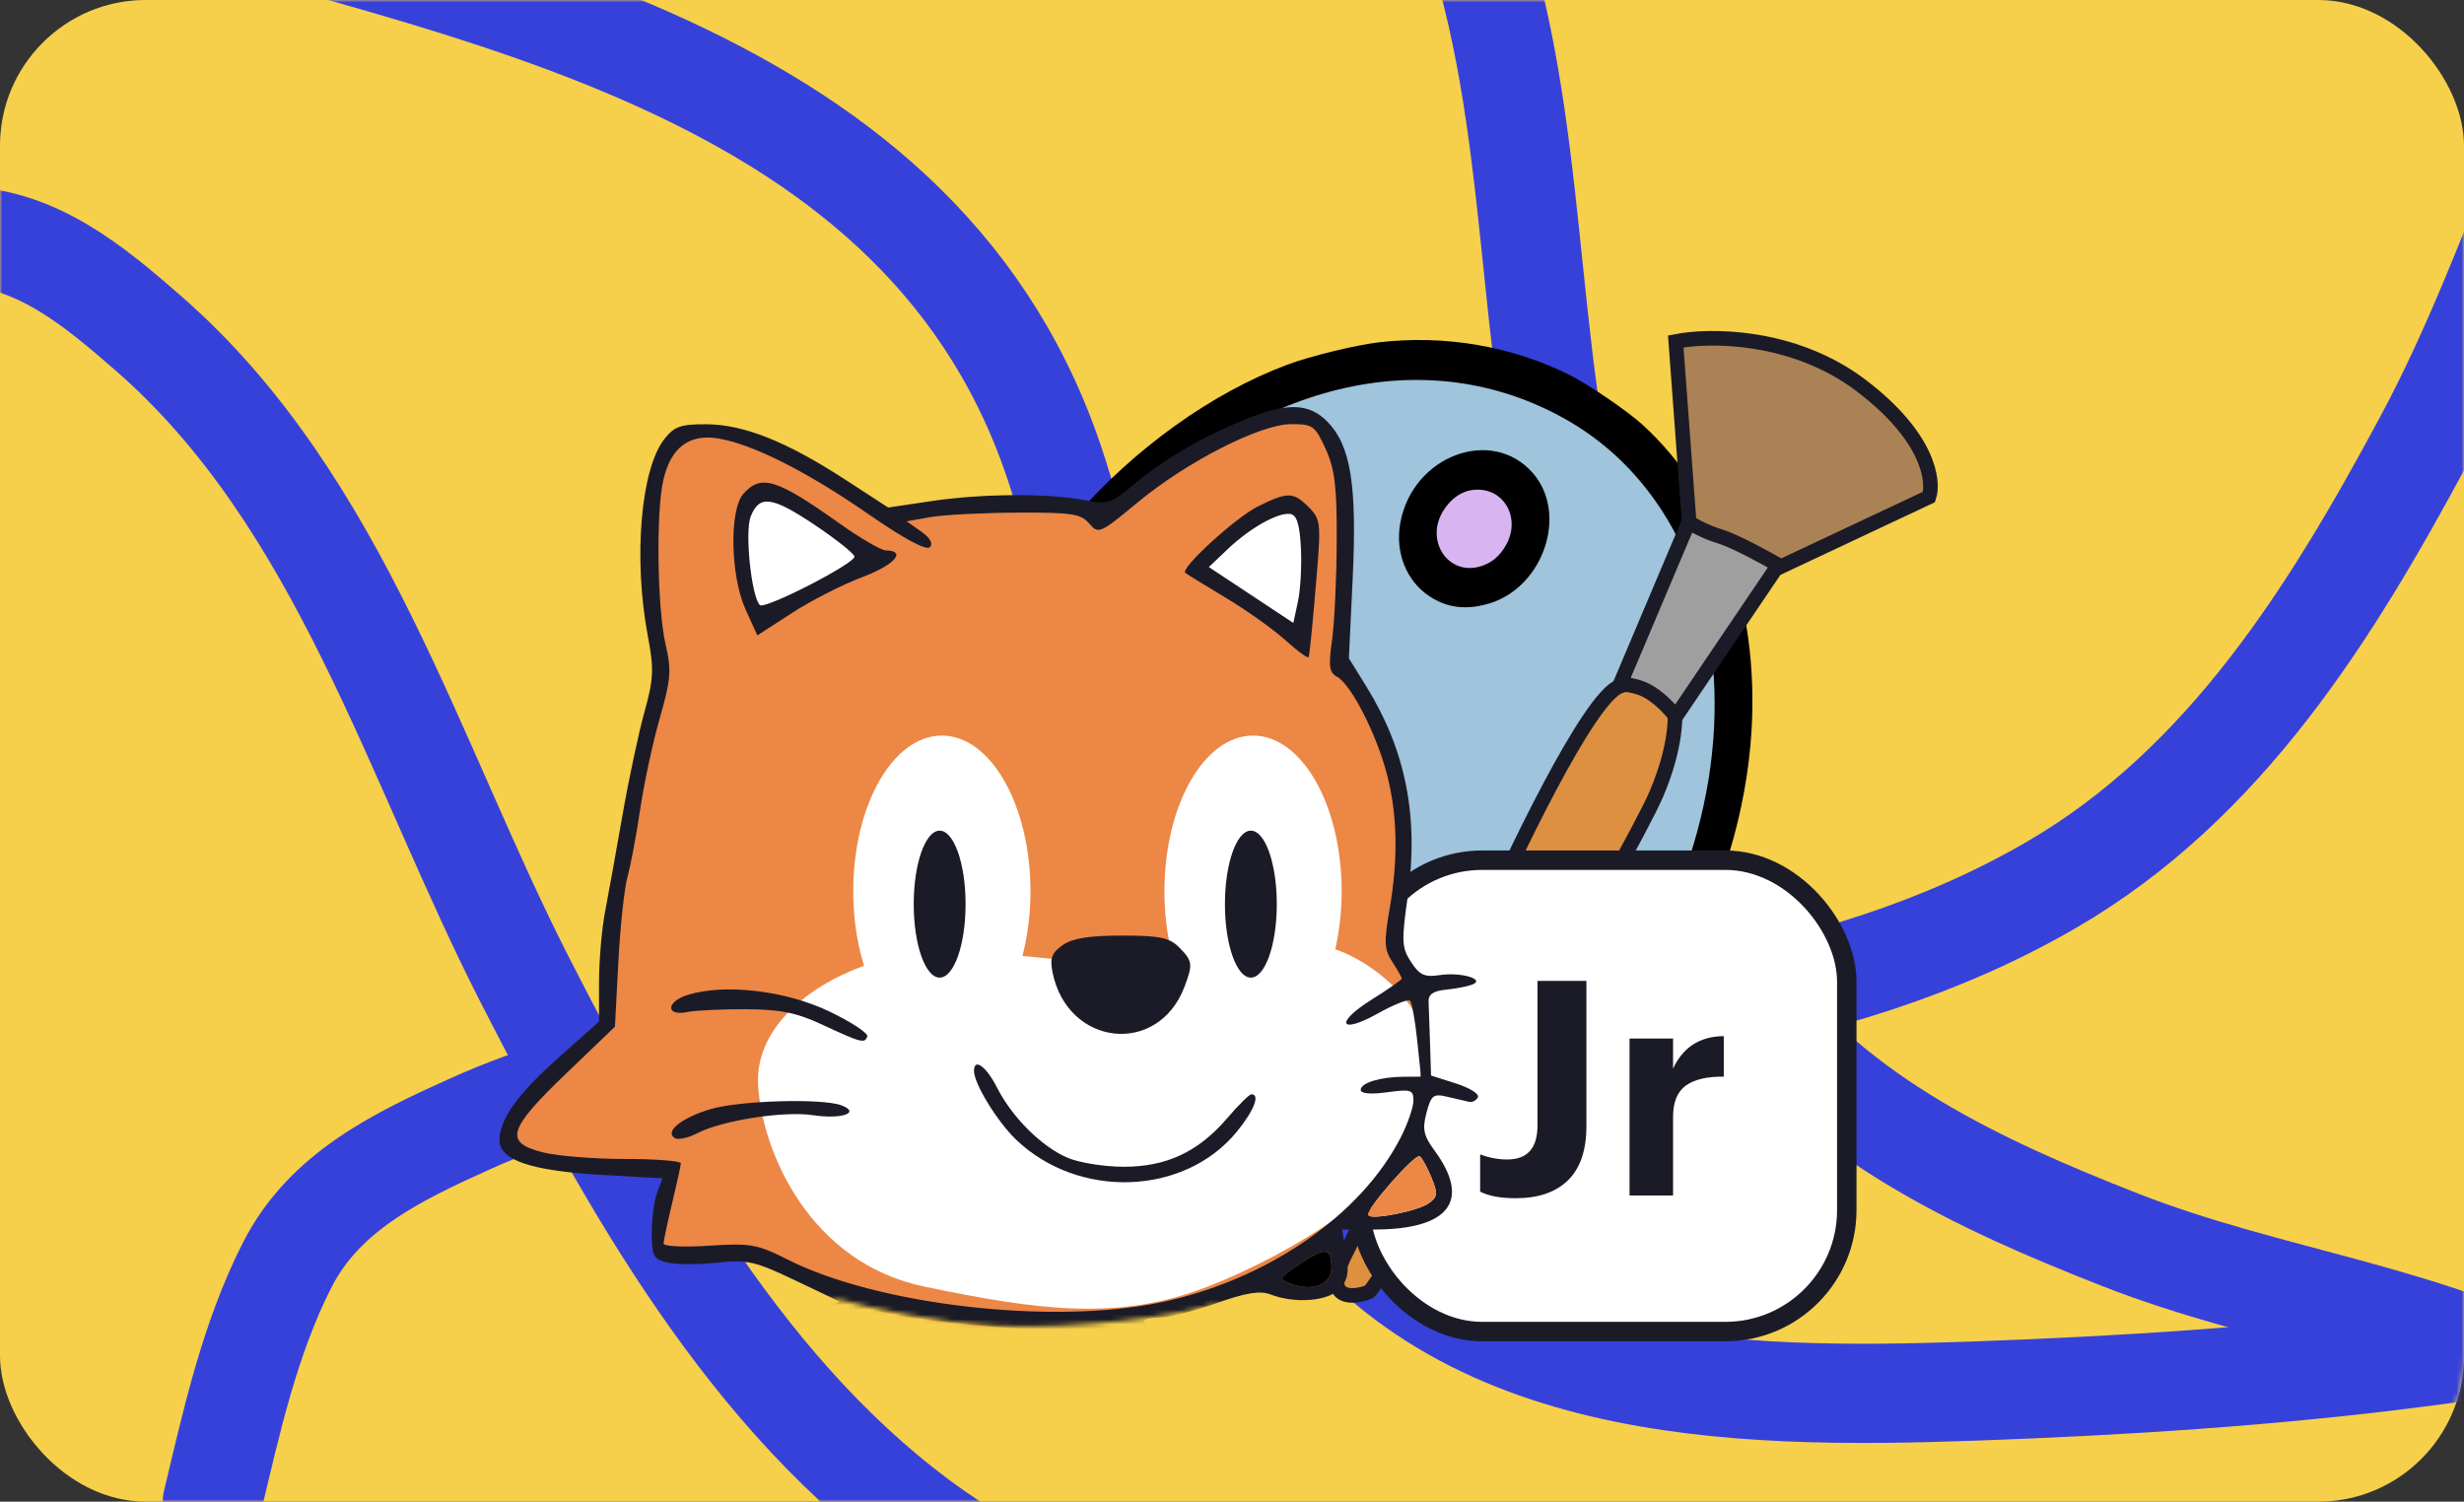
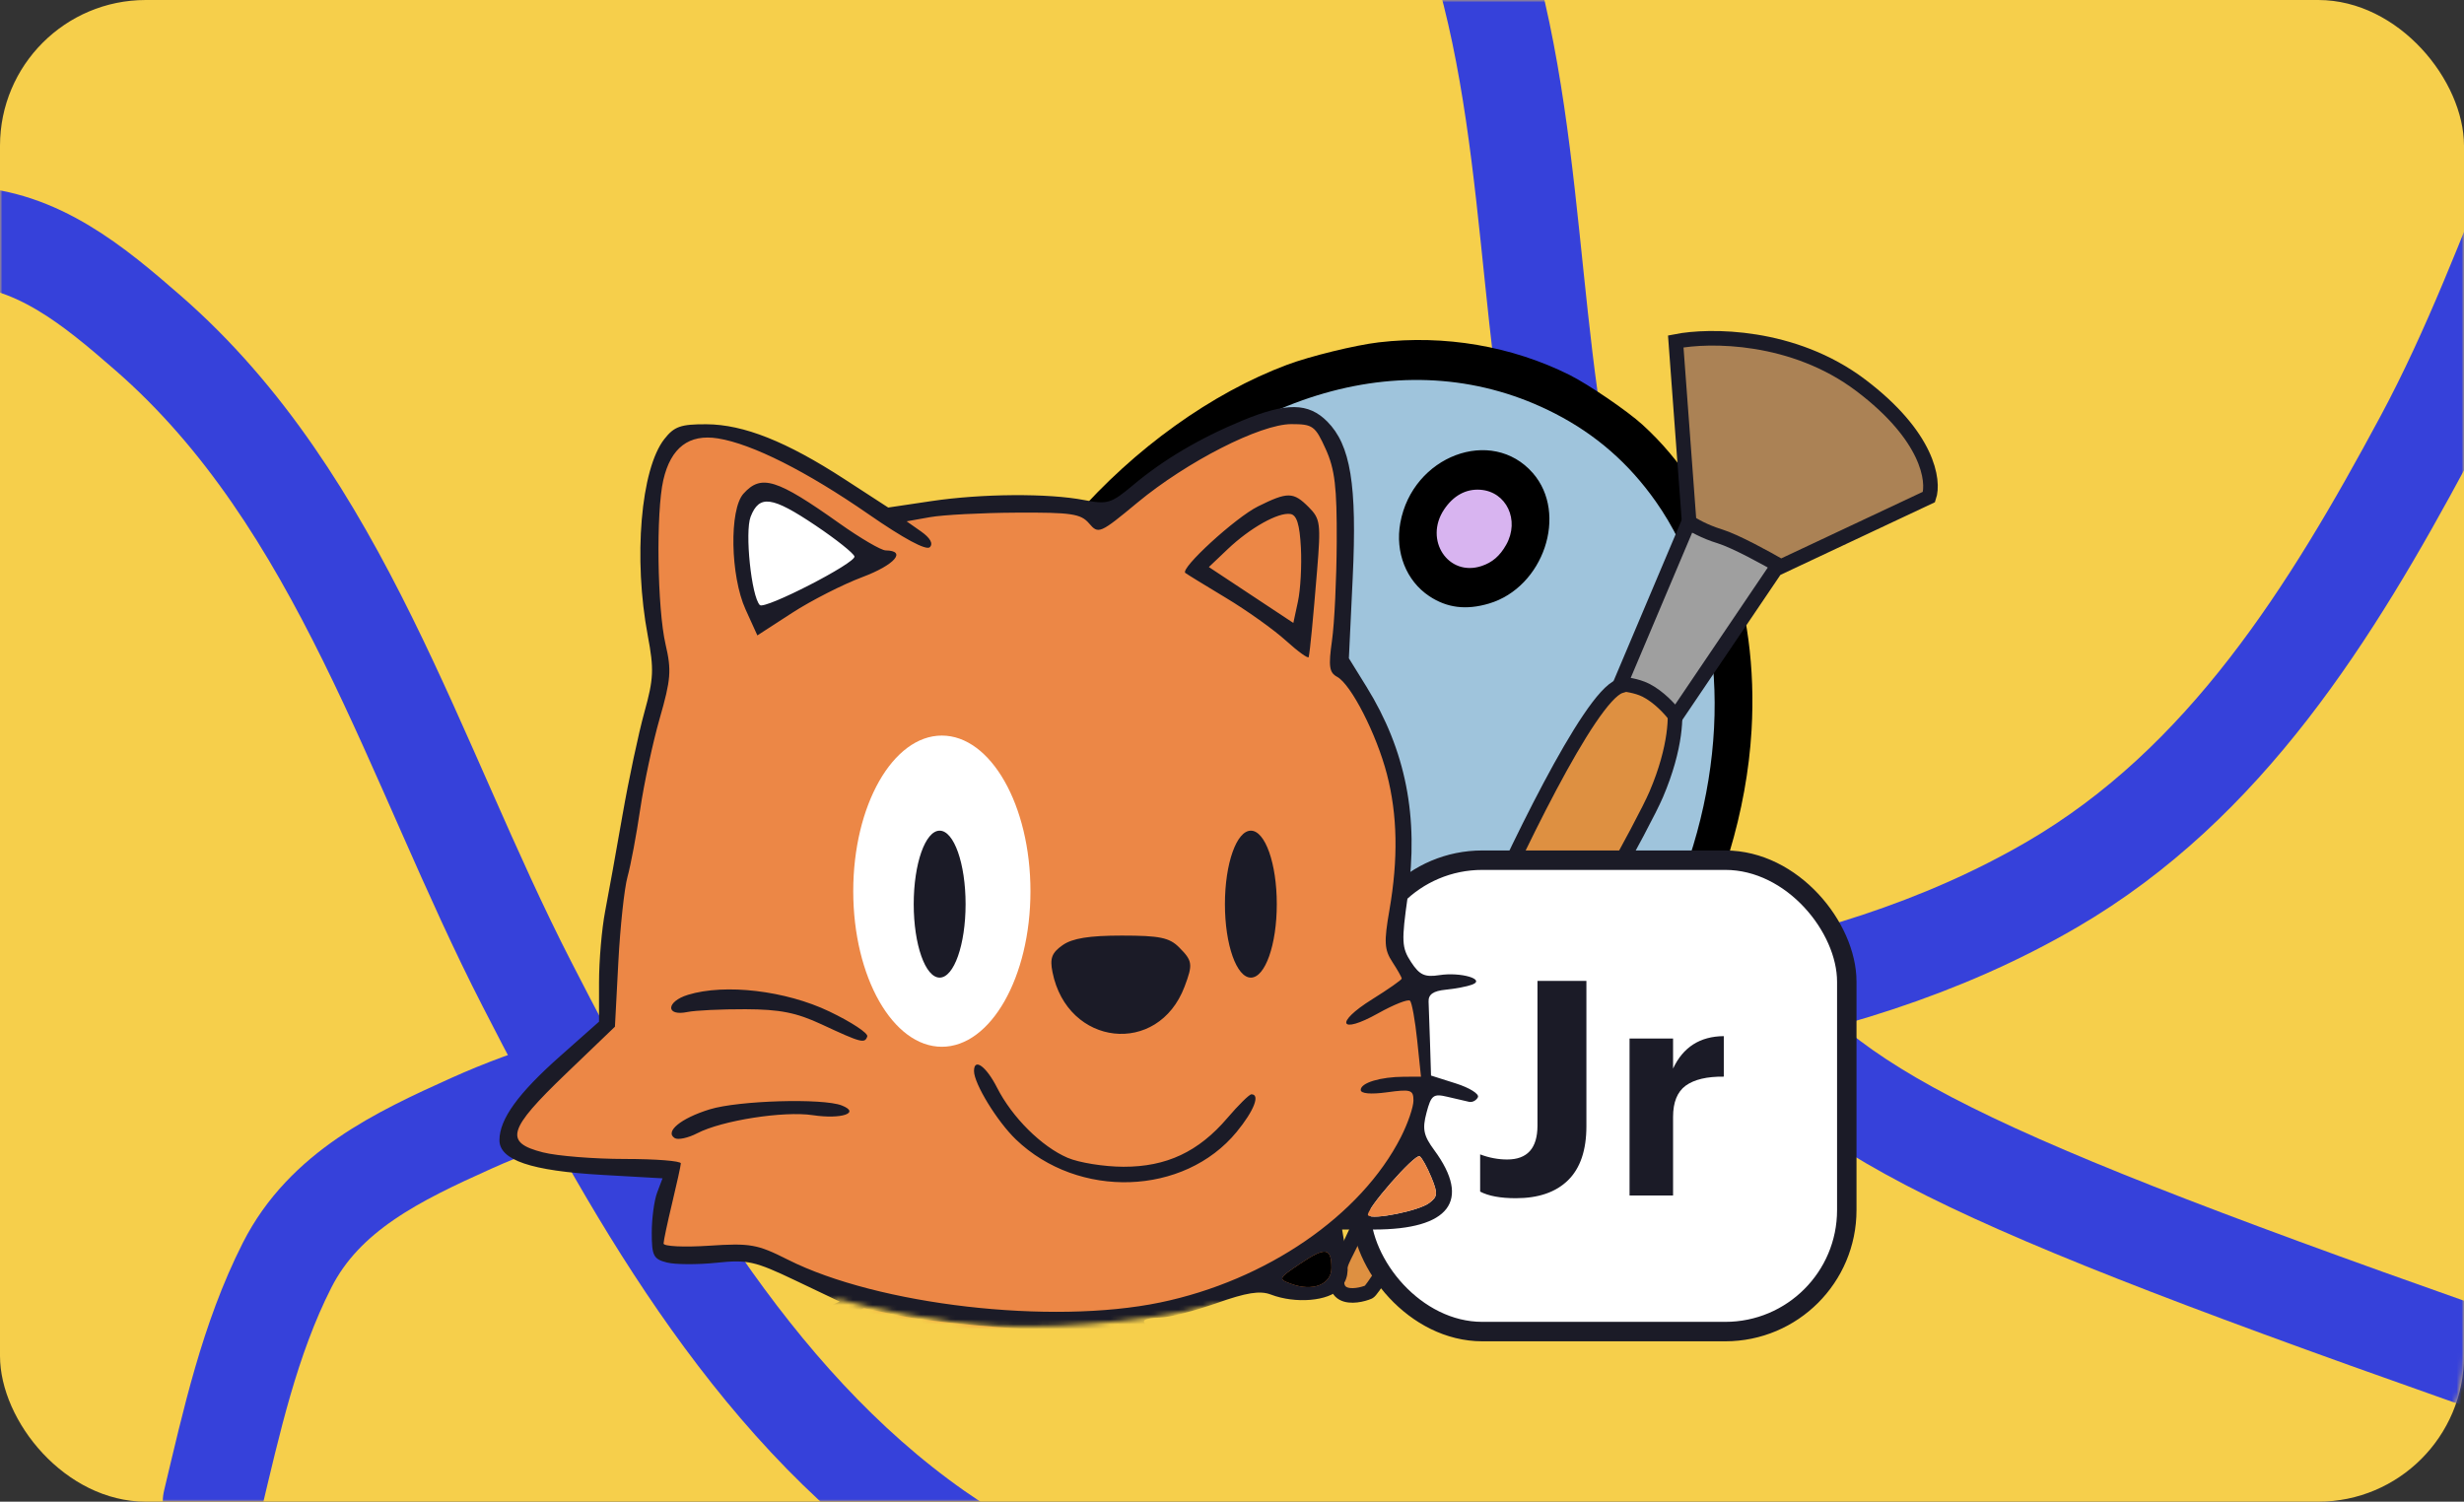
<svg xmlns="http://www.w3.org/2000/svg" width="507" height="309" viewBox="0 0 507 309" fill="none">
  <rect x="0" y="0" width="507" height="309" fill="#333333" stroke="none" />
-   <rect width="507" height="267" rx="30" fill="#464646" />
  <rect width="507" height="309" rx="30" fill="#F6CF4B" />
  <mask id="mask0_1361_5199" style="mask-type:alpha" maskUnits="userSpaceOnUse" x="0" y="0" width="507" height="309">
    <rect width="507" height="309" rx="30" fill="#F6CF4B" />
  </mask>
  <g mask="url(#mask0_1361_5199)">
-     <path d="M586 261.042C527.22 278.498 467.571 284.05 406.415 286.235C356.251 288.027 297.924 287.083 267.659 240.354C240.653 198.657 232.484 144.626 217.781 97.81C191.031 12.634 95.708 -1.316 20.402 -23.724" stroke="#3641DA" stroke-width="20.411" stroke-linecap="round" />
    <path d="M408.213 344.39C370.591 337.409 333.744 345.498 295.738 343.162C259.751 340.949 222.958 336.442 192.598 315.144C153.89 287.992 129.523 243.547 108.437 202.517C85.058 157.024 70.288 103.19 30.422 68.485C19.272 58.778 7.741 49.133 -7.578 48.557C-22.903 47.982 -38.068 51.335 -52.999 54.323" stroke="#3641DA" stroke-width="20.411" stroke-linecap="round" />
    <path d="M552.522 -22.825C527.891 12.036 518.87 53.147 498.76 90.565C479.719 125.995 457.978 161.17 422.255 181.989C376.709 208.532 320.365 212.471 269.007 214.68C212.063 217.129 150.701 206.96 96.974 231.15C81.947 237.916 66.803 245.096 59.069 260.349C51.33 275.608 47.642 292.54 43.693 309.062" stroke="#3641DA" stroke-width="20.411" stroke-linecap="round" />
-     <path d="M528.277 285.938C499.25 270.25 466.866 267.118 436.294 255.135C407.346 243.789 378.345 230.348 359.072 204.851C334.5 172.344 326.28 129.464 319.848 90.252C312.716 46.775 314.861 -1.258 291.34 -40.261C284.762 -51.17 277.854 -62.13 265.435 -66.659C253.01 -71.191 239.675 -72.46 226.63 -73.967" stroke="#3641DA" stroke-width="20.411" stroke-linecap="round" />
+     <path d="M528.277 285.938C407.346 243.789 378.345 230.348 359.072 204.851C334.5 172.344 326.28 129.464 319.848 90.252C312.716 46.775 314.861 -1.258 291.34 -40.261C284.762 -51.17 277.854 -62.13 265.435 -66.659C253.01 -71.191 239.675 -72.46 226.63 -73.967" stroke="#3641DA" stroke-width="20.411" stroke-linecap="round" />
  </g>
  <path d="M240.403 186.395C245.59 198.83 228.785 217.323 219.734 225.016L222.414 236.156C222.99 235.291 226.767 235.687 237.273 244.18C247.779 252.673 274.183 249.428 286.072 246.744C293.801 244.408 314.388 233.048 334.898 206.296C355.408 179.543 356.696 146.6 354.776 133.472C354.543 127.081 350.042 109.74 333.901 91.507C313.725 68.716 284.147 75.21 265.579 77.811C247.011 80.413 222.796 109.189 210.106 123.188C197.416 137.188 198.464 165.949 198.253 178.905C198.085 189.27 211.541 183.389 218.291 179.153C223.5 176.386 235.216 173.961 240.403 186.395Z" fill="#9FC4DC" />
  <ellipse rx="12.611" ry="14.015" transform="matrix(-0.832 -0.554 -0.554 0.832 302.942 110.179)" fill="#D8B4F0" />
  <ellipse rx="12.611" ry="14.015" transform="matrix(-0.832 -0.554 -0.554 0.832 259.415 114.867)" fill="#65D774" />
  <ellipse rx="12.611" ry="14.015" transform="matrix(-0.832 -0.554 -0.554 0.832 227.966 145.174)" fill="#F64B4B" />
  <path fill-rule="evenodd" clip-rule="evenodd" d="M337.973 87.4C353.799 101.825 361.912 124.572 360.403 150.289C359.435 166.802 354.218 184.169 345.452 200.069C342.391 205.622 334.02 217.658 330.416 221.688C319.449 233.952 308.745 241.856 295.482 247.48C289.994 249.808 279.185 252.635 273.247 253.296C255.399 255.281 237.291 251.667 225.377 243.743C218.067 238.88 214.836 233.753 215.729 228.431C216.159 225.866 216.966 224.528 220.243 220.949C231.205 208.976 237.736 197.138 238.037 188.696C238.115 186.515 237.059 183.936 235.733 183.067C233.237 181.43 228.494 182.026 221.805 184.814C215.629 187.389 210.726 188.531 207.184 188.218C204.637 187.993 204.276 187.851 201.384 185.932C198.408 183.957 198.252 183.792 196.906 181.19C192.758 173.173 193.726 158.895 199.547 142.241C204.197 128.941 210.283 118.813 221.04 106.475C233.42 92.277 249.32 80.871 264.831 75.062C269.547 73.295 278.9 71.007 283.703 70.444C297.261 68.855 311.051 71.212 322.956 77.153C326.856 79.099 334.851 84.555 337.973 87.4ZM319.935 85.078C290.344 69.876 254.255 80.23 226.141 111.986C223.025 115.506 221.402 117.688 216.891 124.427C211.694 132.19 211.319 132.84 209.403 137.4C203.903 150.484 200.967 165.764 202.526 173.174C203.033 175.58 204.574 178.367 205.872 179.224C208.289 180.82 212.612 180.275 218.95 177.575C224.177 175.349 227.308 174.429 230.646 174.136C240.162 173.304 245.988 178.792 245.721 188.337C245.435 198.572 238.225 212.246 225.931 225.87L223.294 228.792L223.568 230.043C224.19 232.876 229.622 237.31 235.92 240.124C255.673 248.95 281.418 247.306 301.475 235.937C320.318 225.257 336.525 205.474 345.629 182.04C356.749 153.416 354.857 123.266 340.679 103.168C335.139 95.316 328.368 89.411 319.935 85.078ZM315.408 97.347C322.709 105.72 317.61 120.864 306.369 124.194C301.675 125.585 297.731 125.093 294.083 122.664C289.351 119.512 287.033 113.645 288.131 107.593C290.632 93.794 306.961 87.66 315.408 97.347ZM304.552 100.772C301.612 100.579 299.034 101.996 297.134 104.849C292.955 111.124 298.001 118.733 304.842 116.474C307.059 115.742 308.619 114.398 309.913 112.105C312.771 107.039 309.975 101.129 304.552 100.772ZM271.718 103.973C275.015 108.409 275.394 114.851 272.7 120.671C270.554 125.306 266.261 128.895 261.324 130.18C252.671 132.433 245.01 127.376 243.776 118.598C241.797 104.527 257.288 93.323 268.349 100.825C269.529 101.625 270.982 102.983 271.718 103.973ZM261.614 106.74C258.718 105.89 254.903 107.54 252.912 110.503C248.328 117.325 254.252 125.157 261.517 121.88C263.935 120.788 266.178 117.922 266.576 115.413C267.25 111.176 265.338 107.834 261.614 106.74ZM241.971 133.717C248.513 143.213 242.649 157.392 231.073 160.068C220.502 162.512 211.934 153.811 214.034 142.763C214.543 140.081 214.725 139.682 216.976 136.303C219.219 132.933 219.529 132.599 221.77 131.119C225.092 128.926 228.459 128.012 232.118 128.312C234.84 128.534 235.364 128.714 237.98 130.326C240.196 131.691 241.109 132.467 241.971 133.717ZM229.807 136.303C227.368 136.427 225.177 137.591 223.519 139.645C220.876 142.918 220.854 147.5 223.467 150.382C226.91 154.18 234.058 152.317 236.218 147.058C237.225 144.607 237.183 142.243 236.093 140.077C234.855 137.612 232.45 136.168 229.807 136.303Z" fill="black" />
  <path d="M333.296 141.203C326.954 143.432 311.069 176.719 303.919 193.084C296.904 210.879 281.725 248.661 277.134 257.434C271.396 268.401 279.243 266.869 281.632 265.859C284.022 264.85 335.543 175.734 340.783 163.477C344.975 153.671 344.948 146.824 344.411 144.626C343.348 142.556 339.638 138.974 333.296 141.203Z" fill="#DE9041" stroke="#1B1B27" stroke-width="3" />
  <path d="M347.354 107.715L333.43 140.63C334.288 140.847 336.692 141.031 338.668 142.031C341.295 143.362 343.651 145.902 344.81 147.461L365.781 116.449C365.155 115.634 363.018 113.599 359.48 111.978C355.941 110.356 349.921 108.46 347.354 107.715Z" fill="#9F9F9F" stroke="#1B1B27" stroke-width="3" />
  <path d="M344.809 70.257L347.564 107.437C348.335 108.003 350.675 109.38 353.867 110.359C357.06 111.338 363.585 114.92 366.449 116.588L396.91 102.264C398.025 98.977 396.779 89.779 382.882 79.28C368.985 68.782 351.71 68.891 344.809 70.257Z" fill="#AB8255" stroke="#1B1B27" stroke-width="3" />
  <rect x="280" y="177" width="100" height="97" rx="25" fill="white" stroke="#1B1B27" stroke-width="4" />
  <path d="M311.909 246.556C308.739 246.556 306.289 246.103 304.559 245.197V237.539C306.412 238.239 308.265 238.589 310.118 238.589C314.277 238.589 316.356 236.262 316.356 231.61V201.841H326.423V231.733C326.423 236.674 325.167 240.38 322.655 242.85C320.144 245.321 316.562 246.556 311.909 246.556ZM335.301 213.699H344.256V219.875C346.315 215.47 349.794 213.246 354.694 213.205V221.543C351.235 221.502 348.621 222.119 346.85 223.396C345.121 224.672 344.256 226.813 344.256 229.819V246H335.301V213.699Z" fill="#1B1B27" />
  <mask id="mask1_1361_5199" style="mask-type:alpha" maskUnits="userSpaceOnUse" x="85" y="62" width="238" height="215">
    <path d="M205.397 272.865C192.881 272.321 178.415 269.011 172.747 267.423L138.737 272.865L85 251.098L98.604 62L284.982 73.564L318.992 161.991L322.393 210.966L310.149 267.423L276.819 276.266C269.337 273.092 253.148 267.151 248.25 268.784C242.128 270.824 221.042 273.545 205.397 272.865Z" fill="#C4C4C4" />
  </mask>
  <g mask="url(#mask1_1361_5199)">
    <path d="M274.394 265.358C272.861 267.771 265.243 265.358 261.625 263.85L271.84 254.801L275.671 257.817C275.883 259.325 275.926 262.945 274.394 265.358Z" fill="#EC8746" />
    <path d="M113.745 397.272L159.993 393.715L165.774 379.485L177.781 357.695L186.674 347.467L194.234 349.691V359.029L191.121 372.814L184.006 393.715L243.15 396.383C244.78 392.974 248.042 385.71 248.042 383.932C248.042 382.153 247.449 374.89 247.152 371.48C245.522 368.516 240.482 362.32 233.367 361.253C226.252 360.185 212.911 366.441 207.13 369.702V362.587C207.13 361.253 212.022 347.467 214.69 345.244C217.358 343.02 229.809 331.014 232.033 323.009C233.811 316.606 232.181 299.589 231.143 291.881L234.256 294.104L250.265 302.998C255.898 305.666 267.608 311.092 269.387 311.447C271.61 311.892 276.502 311.003 280.059 308.779C283.617 306.556 283.617 299.885 283.172 297.662C282.816 295.883 274.723 295.142 270.721 294.994C272.055 292.919 274.011 288.323 271.165 286.545C268.319 284.766 264.05 289.361 262.272 291.881C258.418 289.954 250.443 286.011 249.376 285.655C248.308 285.3 237.369 275.427 232.033 270.536C234.256 270.091 239.592 269.202 243.15 269.202C246.707 269.202 257.38 264.162 262.272 261.642C266.126 258.381 274.901 251.325 279.17 249.191C283.439 247.056 290.139 232.293 292.955 225.178V210.947C292.955 206.945 287.619 196.717 286.73 194.939C285.84 193.16 288.953 186.934 288.953 182.043C288.953 177.151 287.619 165.589 287.619 158.474C287.619 152.782 279.911 141.576 276.057 136.684L275.168 97.552C275.316 94.439 273.922 87.68 267.163 85.545C260.404 83.41 237.369 97.7 226.696 105.111C224.325 104.667 217.981 103.688 211.577 103.333C205.173 102.977 189.935 105.26 183.117 106.445C180.3 104.518 173.334 99.775 167.997 96.218C162.661 92.66 151.247 89.695 146.208 88.658L137.759 91.326L133.312 102.888L134.201 119.341L135.535 136.24L134.201 147.357L128.865 170.925L126.197 191.381L124.418 210.058L110.188 224.733L104.851 234.516L112.856 238.963L138.203 241.186L135.535 257.195L154.212 258.085L175.112 266.978L165.774 272.315L153.323 281.208L151.544 288.323C154.212 292.622 159.904 301.664 161.327 303.443C163.106 305.666 163.106 315.005 163.106 316.339C163.106 317.673 166.663 322.12 166.663 324.788C166.663 327.456 150.655 330.569 142.205 331.014C133.756 331.458 131.533 326.122 123.528 319.452C117.125 314.115 111.374 299.144 109.298 292.326C107.075 288.175 101.116 280.942 95.068 285.211C87.508 290.547 89.287 295.438 95.068 310.113C100.849 324.788 107.074 330.124 118.192 338.573C129.309 347.022 143.539 344.799 147.986 345.244C151.543 345.599 161.919 340.945 166.663 338.573L164.884 348.357L152.877 371.48C145.466 361.104 126.73 344.71 111.077 362.142C95.424 379.574 106.333 392.825 113.745 397.272Z" fill="#EC8746" />
    <ellipse cx="193.797" cy="183.376" rx="18.232" ry="32.018" fill="white" />
-     <ellipse cx="257.828" cy="183.376" rx="18.232" ry="32.018" fill="white" />
-     <path d="M185.345 196.717C197.085 194.583 221.068 197.607 231.593 199.385H242.265C248.936 199.385 266.278 194.049 271.17 194.494C276.062 194.939 284.511 199.385 289.847 206.501C295.183 213.616 291.626 223.399 289.847 233.627C288.068 243.855 266.723 257.64 248.491 264.755C230.259 271.87 213.805 269.647 190.237 264.755C166.668 259.863 156.885 237.184 155.995 223.399C155.106 209.614 170.67 199.385 185.345 196.717Z" fill="white" />
    <path d="M151.995 108.668C151.284 112.226 154.367 123.195 155.998 128.235L170.227 120.675L178.232 114.449L167.559 105.111L155.998 101.553C154.96 102.443 152.707 105.111 151.995 108.668Z" fill="white" />
-     <path d="M270.278 111.337C270.989 114.895 267.906 125.864 266.276 130.904L254.714 122.899L244.042 117.118L254.714 107.78L266.276 104.222C267.313 105.112 269.566 107.78 270.278 111.337Z" fill="white" />
    <path fill-rule="evenodd" clip-rule="evenodd" d="M255.684 86.515C246.95 90.118 239.435 94.552 233.211 99.768C228.625 103.614 227.909 103.834 223.087 102.899C215.725 101.471 202.011 101.563 191.638 103.112L182.762 104.436L173.806 98.621C161.827 90.843 153.008 87.335 145.348 87.3C140.081 87.276 138.729 87.751 136.697 90.345C131.839 96.541 130.294 114.917 133.292 130.82C134.59 137.702 134.502 139.664 132.593 146.546C131.393 150.87 129.365 160.397 128.089 167.715C126.812 175.034 125.202 183.954 124.513 187.537C123.822 191.122 123.258 197.694 123.258 202.142V210.23L115.28 217.301C106.594 225.002 102.775 230.285 102.767 234.613C102.76 238.724 109.279 240.928 123.906 241.759L136.325 242.465L135.217 245.391C134.607 247.001 134.108 250.721 134.108 253.659C134.108 258.401 134.46 259.089 137.238 259.789C138.958 260.223 143.538 260.245 147.414 259.838C153.809 259.168 155.31 259.503 163.614 263.46L172.767 267.821L163.031 272.575C155.358 276.321 152.887 278.186 151.375 281.367C148.911 286.551 149.726 289.547 155.979 298.31C160.568 304.74 161.024 306.023 160.76 311.745C160.515 317.08 160.883 318.362 163.12 319.933C166.922 322.607 165.408 324.837 158.206 327.171C148.193 330.415 139.274 329.895 132.649 325.679C124.006 320.179 115.79 308.13 109.885 292.295C107.882 286.922 106.504 285.104 103.251 283.547C99.448 281.728 98.834 281.732 94.898 283.615C87.582 287.117 86.519 294.131 91.339 307.105C100.977 333.042 122.017 348.615 145.372 347.098C150.407 346.77 156.385 345.476 159.727 343.989C162.876 342.588 165.454 341.668 165.454 341.945C165.454 343.675 158.964 356.666 155.778 361.312L151.966 366.872L149.017 362.86C141.395 352.495 129.111 350.439 115.982 357.335C99.12 366.19 95.506 383.41 107.965 395.526L111.932 399.384L136.583 397.573C150.142 396.576 161.311 395.757 161.405 395.752C161.498 395.746 161.941 394.245 162.387 392.416C162.833 390.587 166.362 382.557 170.228 374.573C178.13 358.259 185.222 349.334 189.771 349.98C195.42 350.783 193.91 361.923 185.153 384.048C182.828 389.925 181.126 394.934 181.37 395.18C181.615 395.427 196.03 396.01 213.403 396.478L244.99 397.328L246.926 392.681C252.361 379.627 249.376 366.567 239.84 361.686C233.262 358.318 224.126 359.218 214.544 364.177C208.841 367.128 207.629 367.423 208.095 365.748C212.574 349.608 212.375 349.987 220.738 341.642C231.91 330.495 234.578 323.56 233.949 307.308L233.499 295.689L238.959 298.998C241.964 300.819 246.522 302.982 249.091 303.806C251.661 304.628 256.306 306.888 259.414 308.827C270.07 315.473 280.031 314.277 284.007 305.871C286.915 299.722 285.192 295.86 278.769 294.125C275.049 293.12 273.918 292.254 274.194 290.621C275.217 284.566 267.209 282.4 263.366 287.694L261.011 290.936L250.908 284.044C239.982 276.591 235.379 272.979 235.379 271.858C235.379 271.465 236.87 271.133 238.694 271.119C240.518 271.104 245.725 269.777 250.266 268.169C256.477 265.97 259.259 265.527 261.497 266.38C266.581 268.321 273.381 267.741 275.698 265.171C277.339 263.352 277.627 261.727 276.985 257.912L276.157 252.999H282.714C298.261 252.999 302.771 247.061 295.119 236.668C292.91 233.669 292.633 232.333 293.518 228.979C294.477 225.341 294.926 224.999 297.836 225.691C299.623 226.114 301.627 226.58 302.29 226.725C302.953 226.872 303.767 226.446 304.098 225.781C304.43 225.115 302.396 223.839 299.577 222.944L294.453 221.317L294.252 214.778C294.142 211.182 294.006 207.288 293.951 206.123C293.88 204.628 294.913 203.902 297.467 203.652C299.457 203.457 301.898 202.99 302.893 202.615C305.815 201.512 300.549 199.971 296.179 200.652C293.154 201.122 292.09 200.631 290.345 197.959C288.412 194.999 288.348 193.715 289.671 184.369C291.97 168.119 289.256 154.374 281.168 141.304L277.55 135.458L278.34 118.851C279.248 99.768 277.905 91.562 273.084 86.724C269.217 82.843 264.711 82.789 255.684 86.515ZM272.785 92.412C274.666 96.57 275.099 100.215 275.049 111.465C275.015 119.116 274.578 128.265 274.077 131.796C273.324 137.113 273.505 138.397 275.134 139.271C277.99 140.806 283.236 151.063 285.372 159.29C287.556 167.703 287.721 176.722 285.888 187.292C284.751 193.839 284.84 195.406 286.49 197.933C287.555 199.563 288.425 201.106 288.425 201.363C288.425 201.619 285.68 203.543 282.324 205.636C274.539 210.491 275.604 212.972 283.558 208.516C286.792 206.705 289.75 205.538 290.134 205.922C290.517 206.307 291.18 209.98 291.608 214.084L292.386 221.547L288.898 221.564C284.021 221.587 279.986 222.812 279.986 224.272C279.986 225.037 282.043 225.222 285.411 224.758C290.296 224.087 290.837 224.255 290.837 226.457C290.837 227.801 289.677 231.182 288.259 233.97C280.054 250.11 260.587 263.482 238.689 268.019C216.3 272.66 180.646 268.548 162.079 259.185C155.802 256.019 154.397 255.771 145.863 256.333C140.723 256.67 136.528 256.466 136.539 255.88C136.548 255.293 137.343 251.547 138.304 247.555C139.265 243.563 140.07 239.888 140.093 239.39C140.117 238.891 134.951 238.482 128.614 238.482C122.276 238.482 114.681 237.874 111.736 237.129C103.681 235.094 104.45 232.451 116.445 220.942L126.531 211.264L127.231 197.958C127.617 190.639 128.467 182.746 129.118 180.417C129.77 178.088 130.946 171.828 131.731 166.506C132.517 161.183 134.331 152.745 135.764 147.755C138.041 139.823 138.192 137.922 136.957 132.634C135.235 125.258 134.961 105.381 136.489 98.763C138.026 92.105 141.771 89.256 147.73 90.213C154.752 91.339 165.986 96.994 178.716 105.812C185.984 110.847 190.591 113.324 191.325 112.593C192.062 111.86 191.403 110.684 189.517 109.357L186.552 107.273L191.374 106.414C194.027 105.942 202.034 105.524 209.169 105.486C220.486 105.425 222.392 105.71 224.108 107.721C226.011 109.951 226.333 109.812 234.042 103.42C244.233 94.971 259.335 87.271 265.718 87.271C270.128 87.271 270.622 87.63 272.785 92.412ZM152.982 101.58C150.027 104.856 150.273 118.494 153.412 125.408L155.837 130.748L162.961 126.129C166.879 123.588 173.402 120.264 177.459 118.742C184.101 116.249 186.65 113.318 182.229 113.255C181.291 113.242 176.998 110.728 172.688 107.67C159.785 98.514 156.628 97.537 152.982 101.58ZM258.834 104.211C254.207 106.509 242.772 116.98 243.893 117.891C244.183 118.126 247.94 120.432 252.24 123.016C256.541 125.599 262.102 129.564 264.598 131.826C267.093 134.088 269.203 135.604 269.286 135.194C269.576 133.765 270.159 127.724 271.01 117.372C271.803 107.724 271.675 106.754 269.296 104.367C266.12 101.181 264.968 101.164 258.834 104.211ZM167.843 108.15C172.059 110.984 175.647 113.842 175.817 114.501C176.158 115.83 157.337 125.498 156.346 124.503C154.612 122.764 153.227 109.461 154.452 106.323C156.237 101.746 158.846 102.102 167.843 108.15ZM267.676 112.686C267.869 116.339 267.597 121.32 267.073 123.755L266.122 128.183L257.431 122.432L248.739 116.682L252.608 113.005C257.218 108.623 263.012 105.373 265.519 105.763C266.821 105.965 267.425 107.903 267.676 112.686ZM218.649 194.482C216.421 196.048 215.994 197.18 216.562 200.027C219.614 215.343 238.307 217.402 243.737 203.02C245.485 198.393 245.391 197.722 242.612 194.933C240.615 192.929 238.594 192.514 230.825 192.514C224.117 192.514 220.651 193.074 218.649 194.482ZM141.561 204.704C137.016 206.1 136.923 209.185 141.454 208.24C143.05 207.907 148.425 207.651 153.398 207.669C160.506 207.697 163.858 208.365 169.071 210.791C177.219 214.585 177.95 214.777 178.453 213.264C178.673 212.601 175.166 210.293 170.658 208.135C161.672 203.831 149.195 202.36 141.561 204.704ZM200.416 220.385C200.416 222.991 205.176 230.762 209.051 234.482C221.892 246.81 243.657 246.061 254.453 232.919C258.014 228.585 259.353 225.176 257.497 225.176C257.063 225.176 254.835 227.373 252.544 230.056C246.617 237.005 240.002 240.107 231.159 240.085C227.181 240.076 222.01 239.244 219.67 238.238C214.318 235.937 208.27 229.926 205.168 223.826C202.919 219.403 200.416 217.591 200.416 220.385ZM146.017 228.275C140.081 230.11 136.721 232.878 138.837 234.19C139.513 234.609 141.596 234.158 143.467 233.188C148.542 230.554 161.245 228.568 167.239 229.469C173.123 230.354 177.133 229.013 173.211 227.472C169.3 225.935 151.931 226.448 146.017 228.275ZM294.51 242.248C295.89 245.592 295.831 246.251 294.039 247.567C291.865 249.161 282.466 251.051 281.505 250.087C280.696 249.275 291.139 237.317 292.123 237.927C292.569 238.204 293.643 240.148 294.51 242.248ZM273.958 260.91C273.958 264.309 270.117 265.83 265.684 264.183C262.958 263.172 263.002 263.074 267.52 260.033C272.737 256.525 273.958 256.691 273.958 260.91ZM207.786 273.236L222.72 274.168L226.812 286.265C230.231 296.372 230.915 300.152 230.964 309.249C231.016 318.787 230.6 321.018 227.612 327.252C218.832 345.574 200.972 352.002 181.781 343.747C175.243 340.936 170.434 341.31 174.688 344.299C176.016 345.233 178.552 346.361 180.32 346.807C182.09 347.252 183.538 347.8 183.538 348.024C183.538 348.247 181.638 350.501 179.315 353.033C175.324 357.384 164.544 377.228 160.347 387.949L158.425 392.858L135.873 394.374L113.321 395.89L110.339 393.094C99.975 383.382 102.338 368.896 115.554 361.125C125.564 355.238 135.801 355.077 142.919 360.694C144.621 362.039 147.466 366.113 149.239 369.751C152.265 375.955 155.567 377.795 154.189 372.508C153.791 370.98 155.059 368.023 157.692 364.347C159.962 361.177 163.714 354.41 166.03 349.311C169.993 340.588 170.197 339.517 169.494 331.168C168.748 322.315 168.752 322.293 171.959 321.485C175.299 320.645 179.909 314.441 179.916 310.777C179.919 309.521 181.623 307.963 184.158 306.901C186.488 305.924 188.718 304.276 189.115 303.24C190.177 300.462 187.352 297.757 183.391 297.757C181.482 297.757 179.921 297.469 179.921 297.117C179.921 296.766 181.68 293.091 183.831 288.952C185.98 284.814 187.925 281.018 188.151 280.519C189.203 278.193 184.799 279.951 183.116 282.528C182.07 284.132 179.212 286.107 176.77 286.916C172.674 288.272 172.164 288.172 170.261 285.64C169.125 284.129 167.63 283.245 166.938 283.673C166.15 284.163 167.323 287.735 170.088 293.264L174.496 302.077L180.399 301.561C184.618 301.192 186.06 301.438 185.451 302.425C184.983 303.184 183.042 303.806 181.136 303.806C177.634 303.806 177.388 304.152 175.811 311.282C174.864 315.572 171.977 318.322 168.424 318.322C164.387 318.322 162.632 314.566 164.128 309.13C165.247 305.065 165.002 304.425 159.976 298.233C149.915 285.838 151.012 281.973 166.723 274.456L177.743 269.184L185.297 270.744C189.453 271.601 199.572 272.723 207.786 273.236ZM238.48 279.042C246.771 285.682 262.892 296.089 263.506 295.198C263.682 294.942 264.466 293.235 265.249 291.406C266.131 289.345 267.6 288.08 269.11 288.08C272.208 288.08 272.194 289.818 269.063 294.231L266.579 297.731L271.897 297C279.125 296.006 282.875 298.037 281.849 302.393C279.964 310.394 270.863 312.188 261.708 306.362C258.689 304.441 254.92 302.464 253.334 301.969C249.024 300.627 237.533 294.492 234.736 292.043C233.387 290.861 231.028 286.422 229.491 282.178C227.207 275.87 226.994 274.272 228.325 273.427C229.221 272.857 229.992 272.383 230.04 272.372C230.087 272.362 233.885 275.363 238.48 279.042ZM104.297 287.777C105.346 288.942 107.112 292.616 108.22 295.943C113.18 310.824 123.828 325.117 133.493 329.861C139.403 332.762 141.185 333.089 147.728 332.467C151.841 332.076 157.457 330.955 160.207 329.975L165.209 328.193L165.812 332.028C166.274 334.961 165.806 336.354 163.825 337.953C155.279 344.848 135.123 345.666 122.8 339.615C109.456 333.065 98.079 319.025 93.153 303.028C89.902 292.47 92.252 285.66 99.146 285.66C100.93 285.66 103.247 286.612 104.297 287.777ZM178.022 293.095C176.51 296.029 175.817 296.514 174.995 295.212C173.357 292.614 173.663 291.723 176.606 290.537C178.097 289.935 179.468 289.408 179.651 289.366C179.833 289.324 179.1 291.002 178.022 293.095ZM208.346 352.496C206.137 360.095 203.999 372.136 204.588 373.673C205.101 375.015 206.224 374.561 209.482 371.69C215.68 366.229 220.467 364.102 228.116 363.405C242.838 362.066 249.683 372.401 244.833 388.646L243.436 393.323H214.552C187.59 393.323 185.713 393.183 186.342 391.206C186.712 390.041 188.958 383.564 191.332 376.812C193.793 369.816 195.768 361.751 195.923 358.062L196.197 351.589L201.019 350.863C209.382 349.605 209.198 349.564 208.346 352.496Z" fill="#1B1B27" />
    <path d="M273.958 260.91C273.958 264.309 270.117 265.83 265.684 264.183C262.958 263.172 263.002 263.074 267.52 260.033C272.737 256.525 273.958 256.691 273.958 260.91Z" fill="black" />
    <path d="M294.51 242.248C295.89 245.592 295.831 246.251 294.039 247.567C291.865 249.161 282.466 251.051 281.505 250.087C280.696 249.275 291.139 237.317 292.123 237.927C292.569 238.204 293.643 240.148 294.51 242.248Z" fill="#EC8746" />
    <ellipse cx="193.346" cy="186.045" rx="5.336" ry="15.119" fill="#1B1B27" />
    <ellipse cx="257.381" cy="186.045" rx="5.336" ry="15.119" fill="#1B1B27" />
  </g>
</svg>